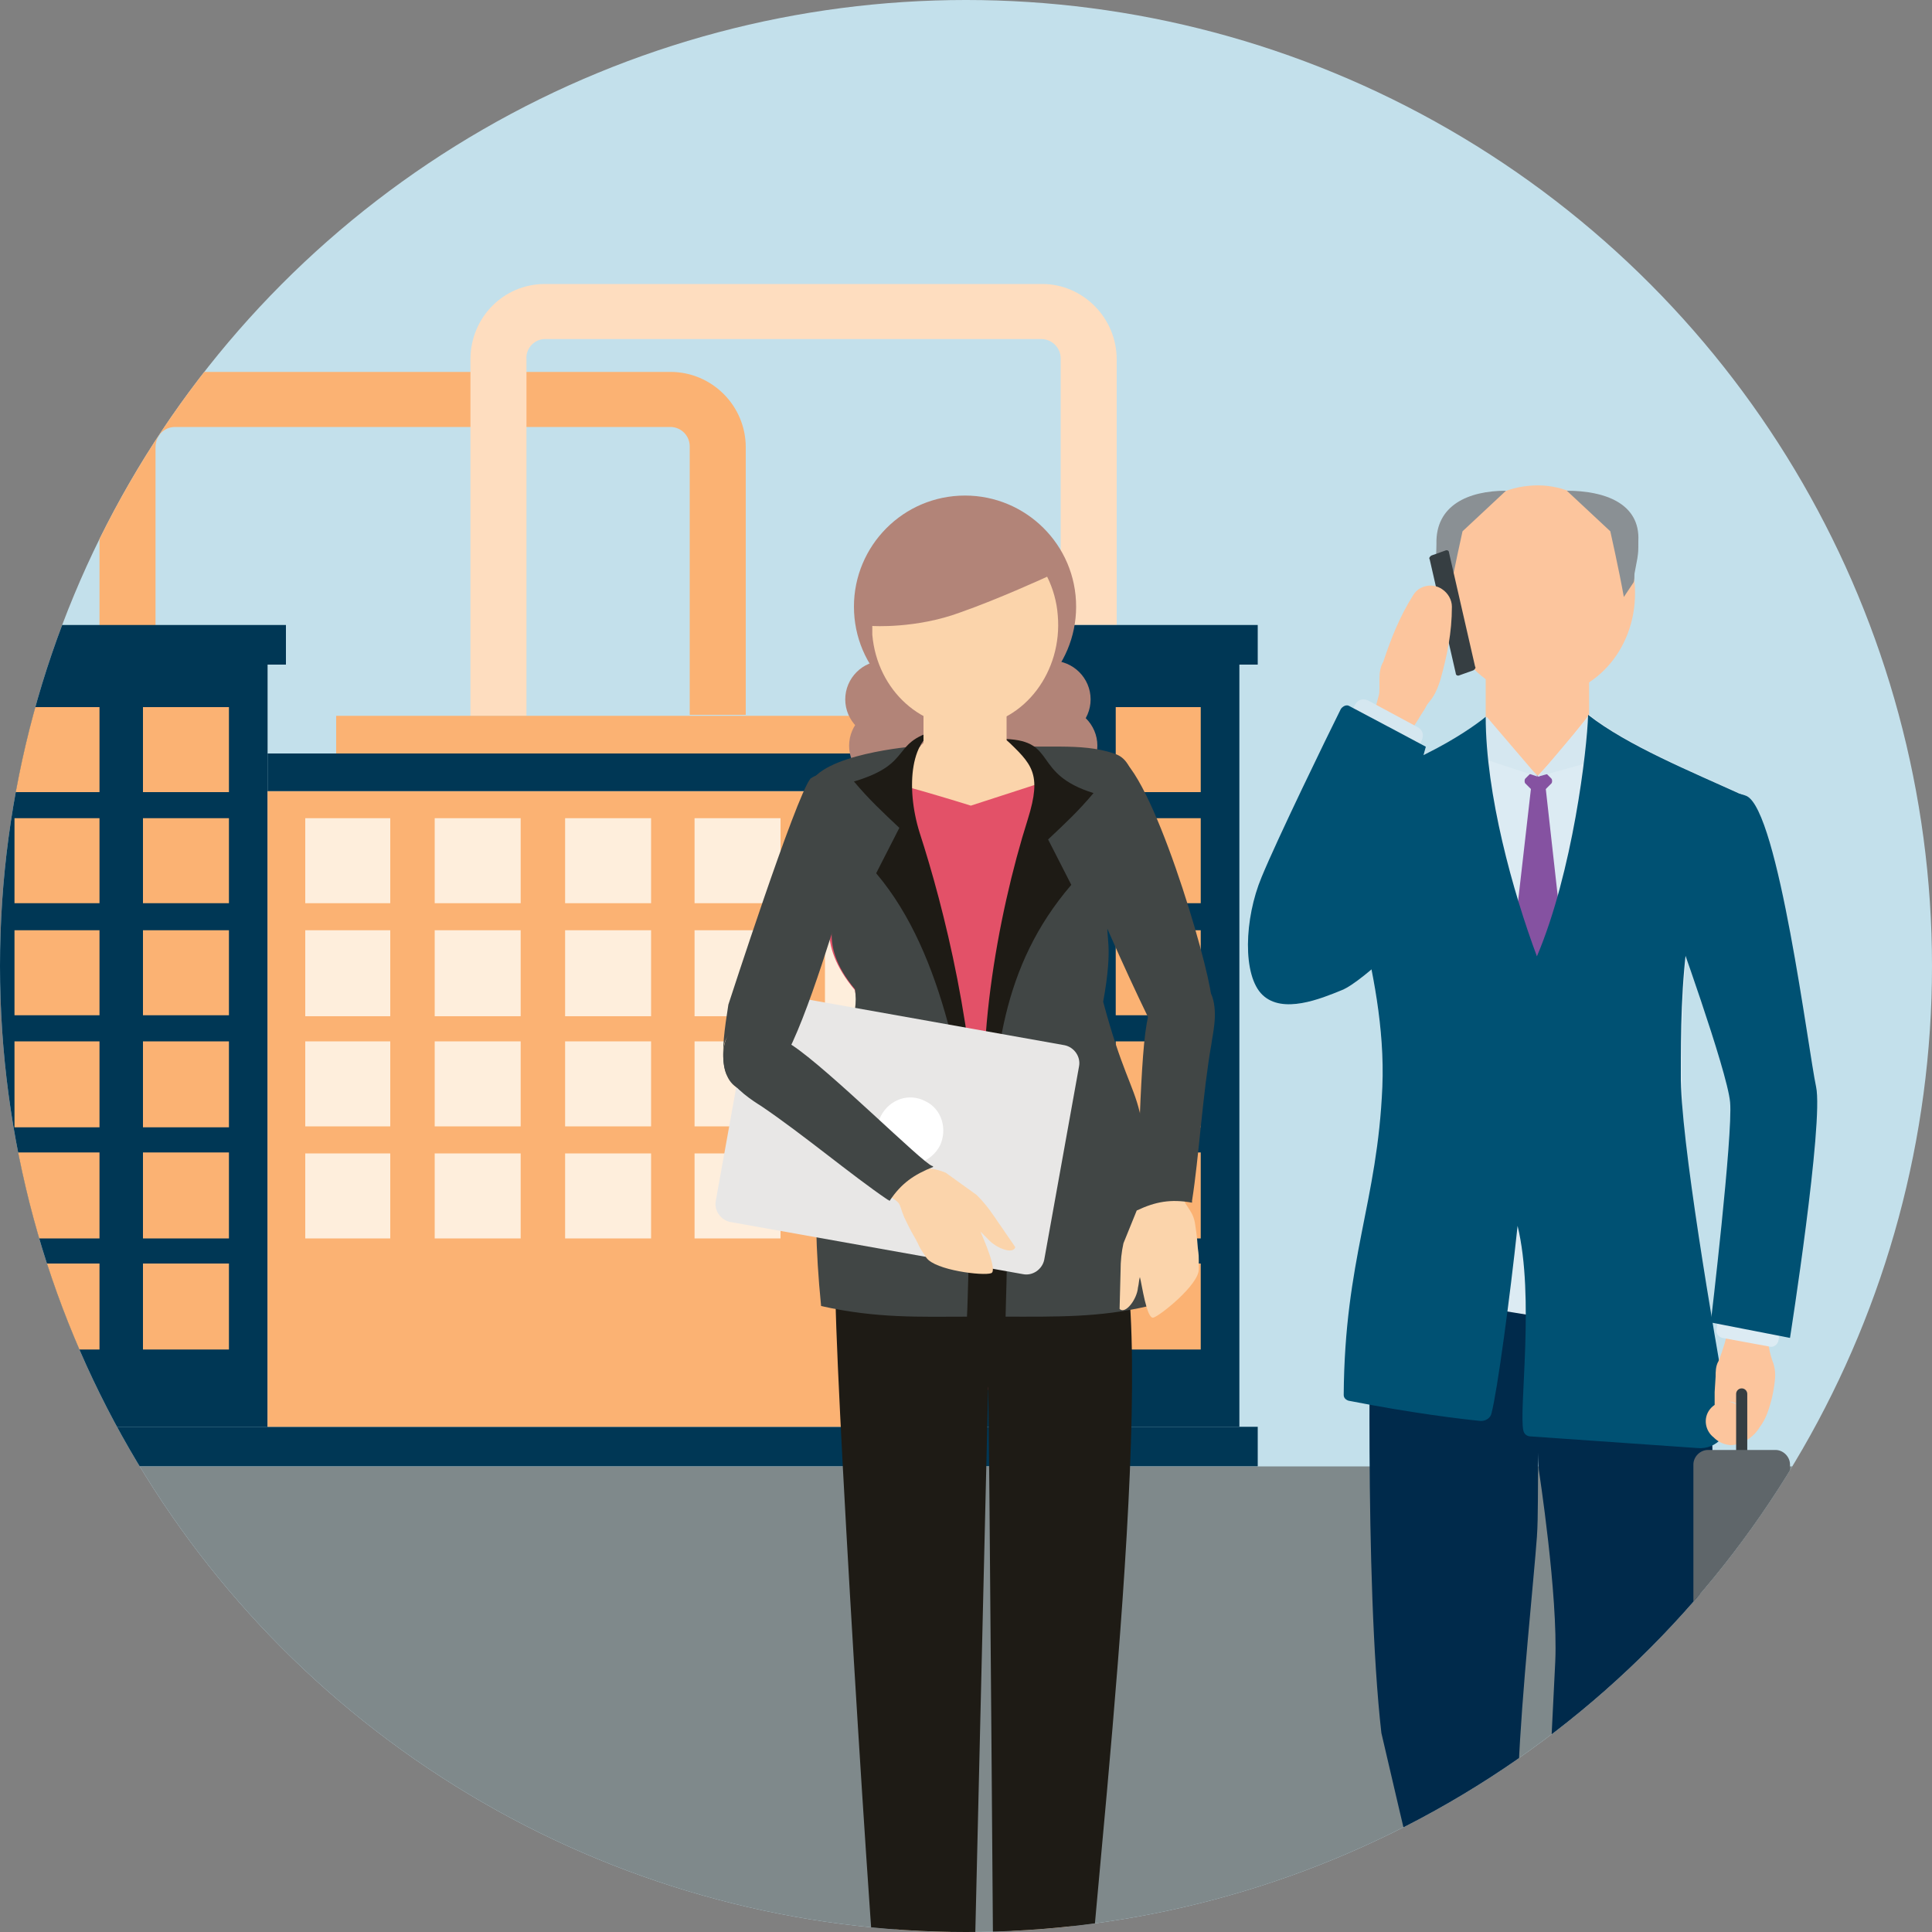
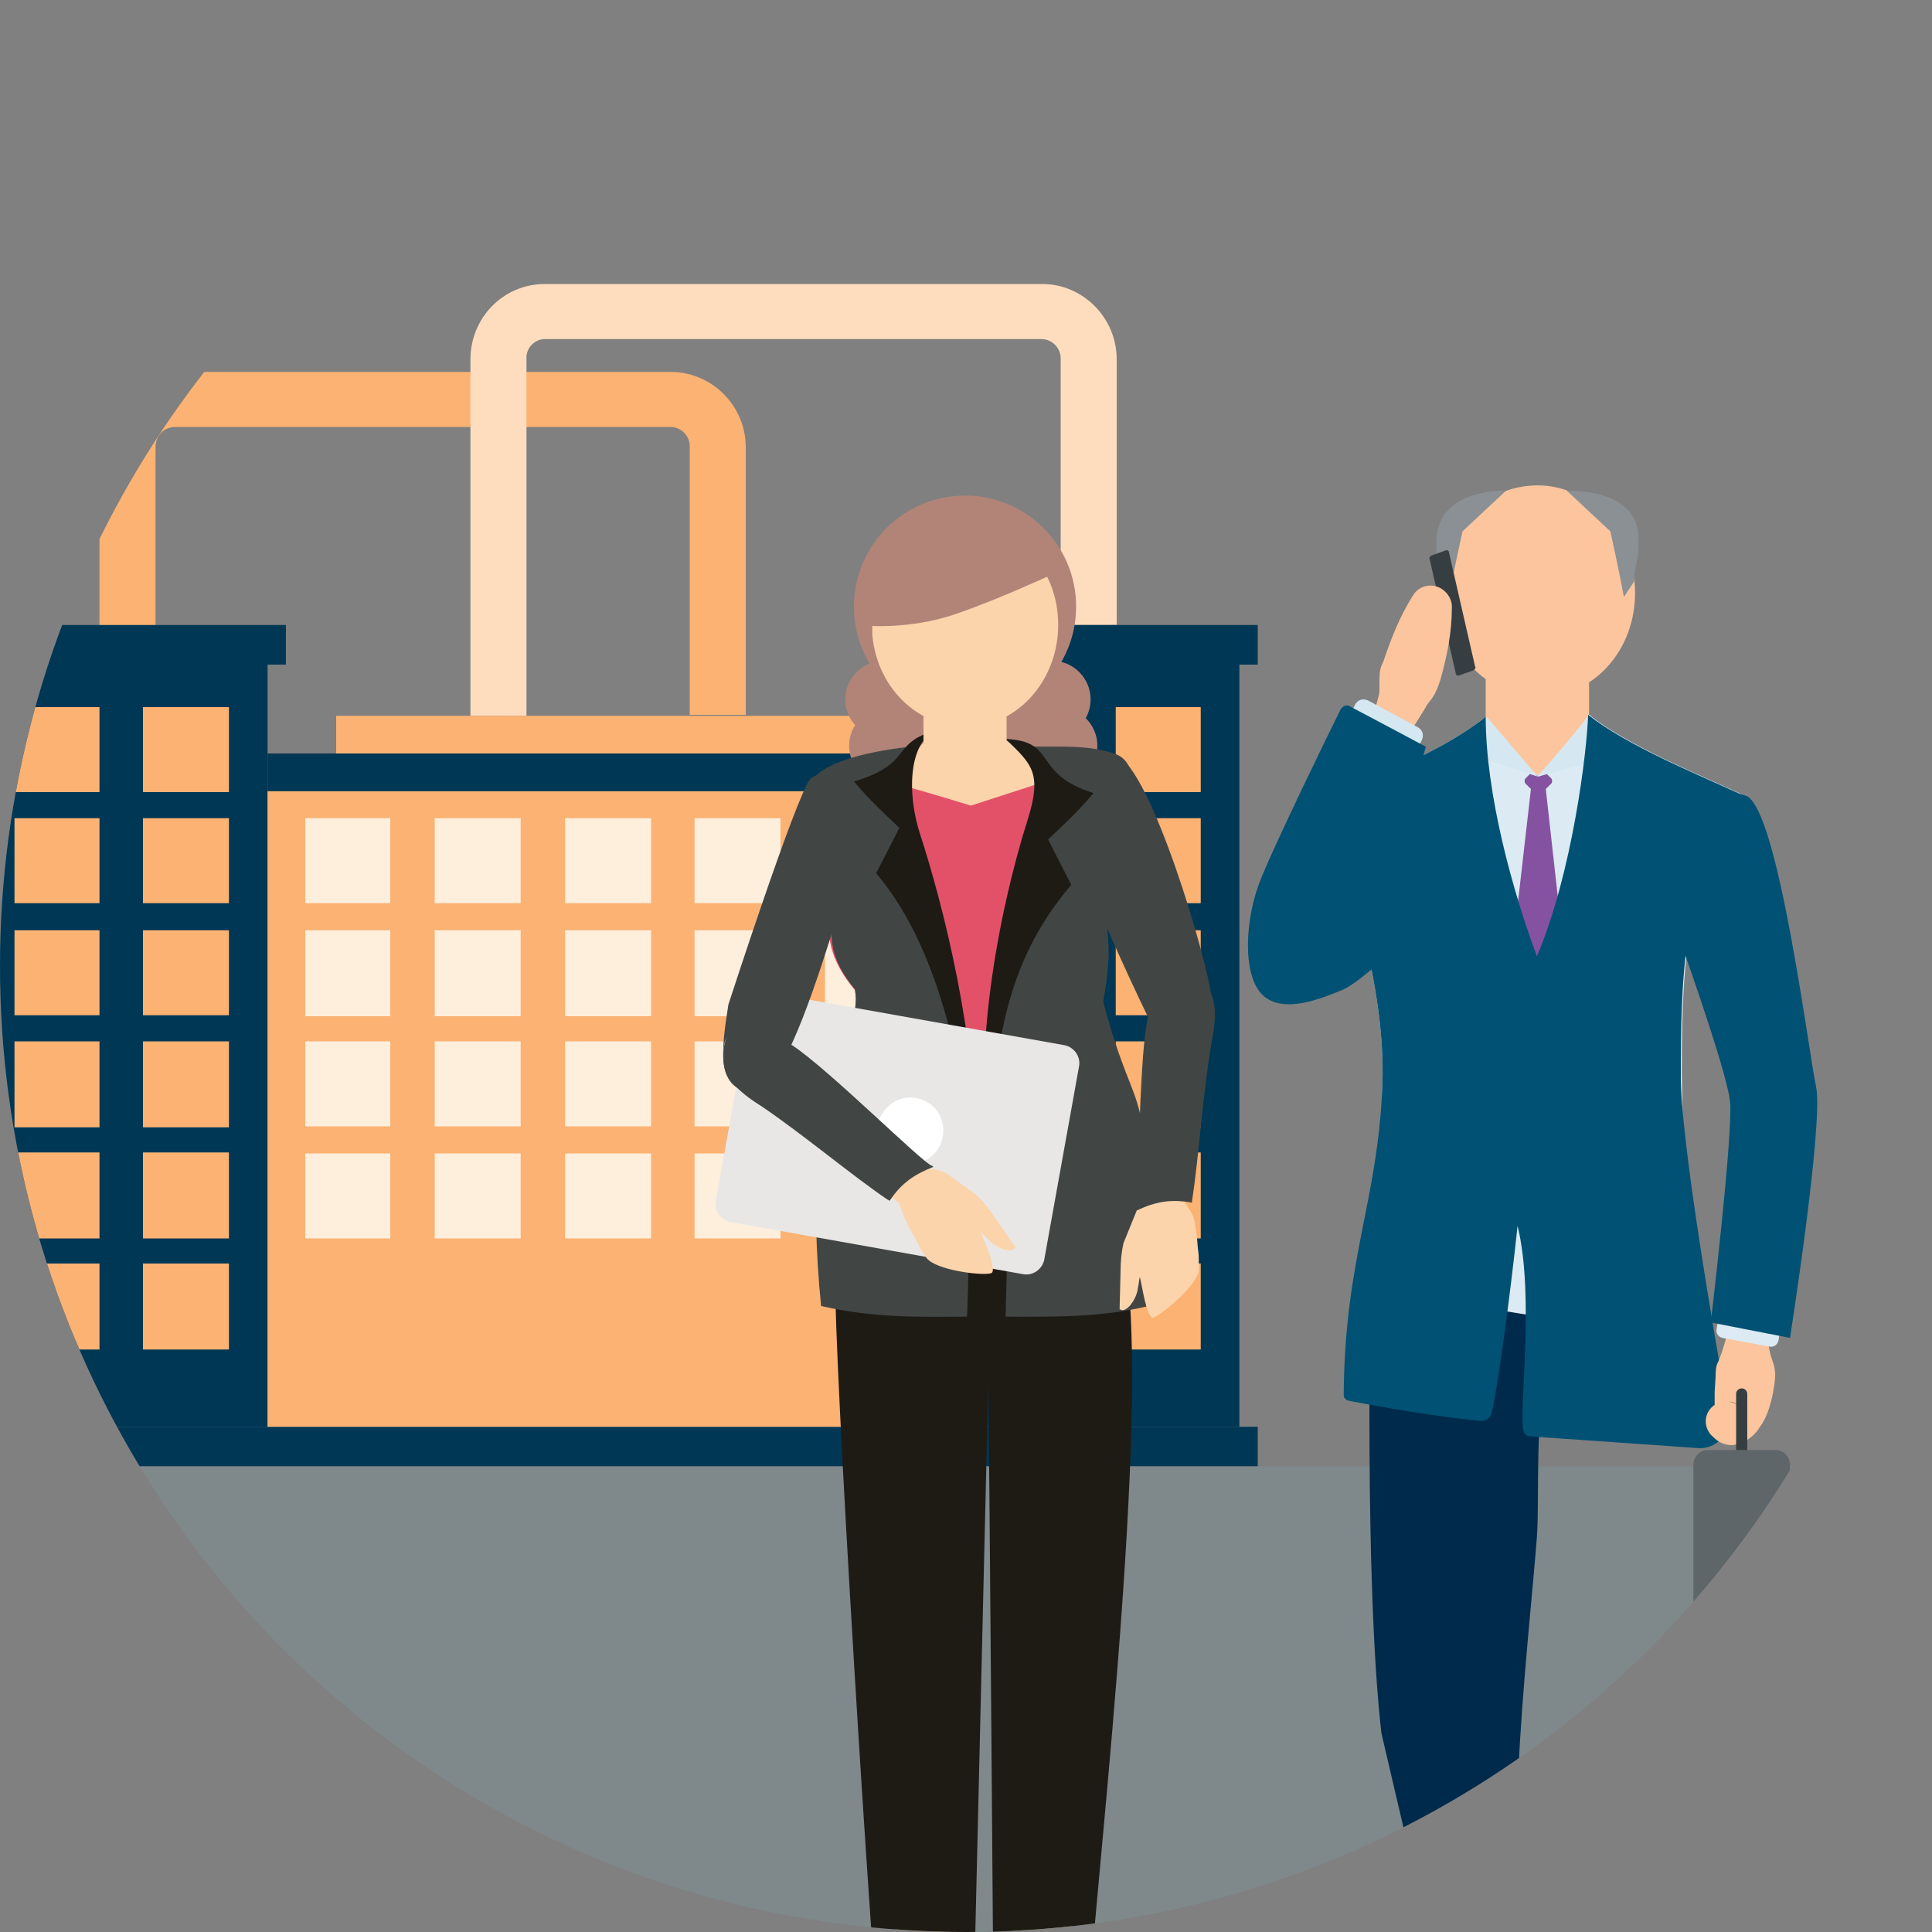
<svg xmlns="http://www.w3.org/2000/svg" xmlns:xlink="http://www.w3.org/1999/xlink" version="1.1" id="Electricity" x="0px" y="0px" viewBox="0 0 200 200" style="enable-background:new 0 0 200 200;" xml:space="preserve">
  <rect x="0" y="0" width="200" height="200" fill="#808080" stroke="none" />
  <style type="text/css">
	
		.st0{clip-path:url(#SVGID_00000064355960064142781040000014348160157189616798_);fill-rule:evenodd;clip-rule:evenodd;fill:#C3E0EB;}
	.st1{clip-path:url(#SVGID_00000181791816776173034510000017774089956363430288_);fill:none;}
	.st2{clip-path:url(#SVGID_00000161601462465405509820000013805637895313337008_);fill:none;}
	.st3{clip-path:url(#SVGID_00000008827261669937373790000002347075671713114004_);fill:none;}
	.st4{clip-path:url(#SVGID_00000102545451306031350830000016628371964006400138_);fill:none;}
	.st5{clip-path:url(#SVGID_00000157999986778870932480000008312969537840078755_);fill:none;}
	.st6{clip-path:url(#SVGID_00000144325199152631798220000006248373648023071924_);}
	.st7{fill-rule:evenodd;clip-rule:evenodd;fill:#FBB273;}
	.st8{fill-rule:evenodd;clip-rule:evenodd;fill:#FEDDBF;}
	.st9{fill-rule:evenodd;clip-rule:evenodd;fill:#003755;}
	.st10{fill-rule:evenodd;clip-rule:evenodd;fill:#FEEEDC;}
	
		.st11{clip-path:url(#SVGID_00000171714143071555502580000011630305412505786798_);fill-rule:evenodd;clip-rule:evenodd;fill:#7F898B;}
	.st12{clip-path:url(#SVGID_00000008869931076578855000000007114046422451525558_);}
	.st13{fill:#B28478;}
	.st14{fill:#FBD4AB;}
	.st15{fill-rule:evenodd;clip-rule:evenodd;fill:#FBD4AB;}
	.st16{fill-rule:evenodd;clip-rule:evenodd;fill:#414645;}
	.st17{fill-rule:evenodd;clip-rule:evenodd;fill:#E35168;}
	.st18{fill-rule:evenodd;clip-rule:evenodd;fill:#1E1B15;}
	.st19{fill:#414645;}
	.st20{fill:none;}
	.st21{fill:#E8E7E6;}
	.st22{fill:#FFFFFF;}
	.st23{fill:#FCC59D;}
	.st24{fill:#8A9094;}
	.st25{fill-rule:evenodd;clip-rule:evenodd;fill:#363E42;}
	.st26{fill:#5F666A;}
	.st27{fill:#002A4B;}
	.st28{fill:#DCEBF3;}
	.st29{fill:#8552A1;}
	.st30{fill:#D5E7F0;}
	.st31{fill-rule:evenodd;clip-rule:evenodd;fill:#D5E7F0;}
	.st32{fill:#005173;}
	.st33{fill-rule:evenodd;clip-rule:evenodd;fill:#DCEBF3;}
	.st34{fill:none;stroke:#363E42;stroke-width:1.153;stroke-linecap:round;stroke-linejoin:round;stroke-miterlimit:10;}
	.st35{fill-rule:evenodd;clip-rule:evenodd;fill:#5F666A;}
	.st36{fill-rule:evenodd;clip-rule:evenodd;fill:#D7E9F1;}
	.st37{clip-path:url(#SVGID_00000070100731653154592730000010384861415128275885_);}
	.st38{fill:#FCC18B;}
	.st39{fill:#E7E3DD;}
	.st40{fill:#003755;}
	.st41{opacity:0.4;fill:#003755;enable-background:new    ;}
	.st42{fill:#5EC3AE;}
	.st43{fill:#09B89D;}
	.st44{fill-rule:evenodd;clip-rule:evenodd;fill:#BFCDD4;}
	.st45{clip-path:url(#SVGID_00000158717140232169754650000004113907231949241756_);}
	.st46{clip-path:url(#SVGID_00000054260946026243364180000015724008616777461170_);}
	.st47{fill-rule:evenodd;clip-rule:evenodd;fill:#8865AC;}
	.st48{clip-path:url(#SVGID_00000083777285033758794210000006777430732045178280_);}
	.st49{fill:#74489D;}
	.st50{clip-path:url(#SVGID_00000101781884631024225460000016325422449220974241_);}
	.st51{fill:#8865AC;}
	.st52{clip-path:url(#SVGID_00000047037763564914662540000014431002849397960342_);}
	.st53{fill:#406980;}
	.st54{fill:#DBE0DE;}
	.st55{fill:#ABAFB2;}
	.st56{fill:#F7FAFC;}
	.st57{fill:#6DBACE;}
	.st58{fill:#FFE17F;}
	.st59{fill:none;stroke:#7F898B;stroke-width:2.863;stroke-linecap:round;stroke-miterlimit:10;}
	.st60{clip-path:url(#SVGID_00000009570917455208805870000000568777522406053509_);}
	.st61{clip-path:url(#SVGID_00000091730374324031049310000008103668260962880385_);fill:none;}
	.st62{clip-path:url(#SVGID_00000139995994759217306990000004066910754938799801_);}
	.st63{fill-rule:evenodd;clip-rule:evenodd;fill:#406980;}
	.st64{clip-path:url(#SVGID_00000056414922309081816480000018416965648981644214_);}
	.st65{fill:#BFCDD4;}
	.st66{fill:#7F9BAA;}
	
		.st67{clip-path:url(#SVGID_00000182492831236175997590000001665667501816761263_);fill-rule:evenodd;clip-rule:evenodd;fill:#C3E0EB;}
	
		.st68{clip-path:url(#SVGID_00000107561192827355134420000009006471867348386177_);fill-rule:evenodd;clip-rule:evenodd;fill:#9F84BD;}
	.st69{clip-path:url(#SVGID_00000163050748482517988710000001816026341378349745_);fill:none;}
	.st70{clip-path:url(#SVGID_00000178203934280858866540000007450727762957900195_);fill:none;}
	.st71{clip-path:url(#SVGID_00000131334813268041217270000001192368215242961581_);fill:none;}
	.st72{clip-path:url(#SVGID_00000155854962775959888720000005336913836940237235_);fill:none;}
	.st73{clip-path:url(#SVGID_00000145054246968566433090000006545576250167334333_);fill:none;}
	.st74{clip-path:url(#SVGID_00000038381810699842649400000003066604538136187031_);fill:none;}
	.st75{clip-path:url(#SVGID_00000036973870925686443210000014684134951789910685_);}
	.st76{fill:#FEDDBF;}
	.st77{fill:#CC1135;}
	.st78{fill:#204056;}
	.st79{fill:#133149;}
	.st80{fill:#0A2130;}
	.st81{fill:#3A4344;}
	.st82{fill:none;stroke:#3A4344;stroke-width:1.127;stroke-miterlimit:10;}
	.st83{fill:#D7E9F1;}
	.st84{fill-rule:evenodd;clip-rule:evenodd;fill:#E7F1F7;}
	.st85{fill:#FBB273;}
	.st86{clip-path:url(#SVGID_00000165227089428495909720000001206248184290812565_);}
	.st87{fill:#FDCFA5;}
	.st88{fill-rule:evenodd;clip-rule:evenodd;fill:#F3F5F4;}
	.st89{fill-rule:evenodd;clip-rule:evenodd;fill:#FFFFFF;}
	.st90{fill:#AA8076;}
	.st91{fill-rule:evenodd;clip-rule:evenodd;fill:#3A4344;}
	.st92{fill:#7F898B;}
	.st93{fill:#E65A6D;}
	.st94{clip-path:url(#SVGID_00000179609689952959254740000018387706746631733420_);}
	.st95{fill:#BB9991;}
	.st96{fill-rule:evenodd;clip-rule:evenodd;fill:#BB9991;}
	.st97{fill-rule:evenodd;clip-rule:evenodd;fill:#869FAE;}
	.st98{fill-rule:evenodd;clip-rule:evenodd;fill:#406880;}
	.st99{fill:#113553;}
	.st100{fill-rule:evenodd;clip-rule:evenodd;fill:#113553;}
</style>
  <g>
    <g>
      <defs>
        <circle id="SVGID_00000082342868888298503840000003281071970541144214_" cx="100" cy="100" r="100" />
      </defs>
      <clipPath id="SVGID_00000013891900824218937430000004833186779489162633_">
        <use xlink:href="#SVGID_00000082342868888298503840000003281071970541144214_" style="overflow:visible;" />
      </clipPath>
-       <circle style="clip-path:url(#SVGID_00000013891900824218937430000004833186779489162633_);fill-rule:evenodd;clip-rule:evenodd;fill:#C3E0EB;" cx="100" cy="100" r="100" />
    </g>
    <g>
      <defs>
        <circle id="SVGID_00000043433055133024043700000005497981446914954404_" cx="100" cy="100" r="100" />
      </defs>
      <clipPath id="SVGID_00000178197591261281815020000005086724504280810126_">
        <use xlink:href="#SVGID_00000043433055133024043700000005497981446914954404_" style="overflow:visible;" />
      </clipPath>
      <circle style="clip-path:url(#SVGID_00000178197591261281815020000005086724504280810126_);fill:none;" cx="100" cy="100" r="100" />
    </g>
    <g>
      <defs>
        <circle id="SVGID_00000109738233844697985730000017394773495369363100_" cx="100" cy="100" r="100" />
      </defs>
      <clipPath id="SVGID_00000100376972008736601790000004579121155531630238_">
        <use xlink:href="#SVGID_00000109738233844697985730000017394773495369363100_" style="overflow:visible;" />
      </clipPath>
      <circle style="clip-path:url(#SVGID_00000100376972008736601790000004579121155531630238_);fill:none;" cx="100" cy="100" r="100" />
    </g>
    <g>
      <defs>
        <circle id="SVGID_00000117654489405673040690000005554842994890555306_" cx="100" cy="100" r="100" />
      </defs>
      <clipPath id="SVGID_00000066482225280314402650000008207489781865395866_">
        <use xlink:href="#SVGID_00000117654489405673040690000005554842994890555306_" style="overflow:visible;" />
      </clipPath>
      <circle style="clip-path:url(#SVGID_00000066482225280314402650000008207489781865395866_);fill:none;" cx="100" cy="100" r="100" />
    </g>
    <g>
      <defs>
        <circle id="SVGID_00000005252765333523363090000011703274466985099164_" cx="100" cy="100" r="100" />
      </defs>
      <clipPath id="SVGID_00000121260756317303552850000000958763350822691497_">
        <use xlink:href="#SVGID_00000005252765333523363090000011703274466985099164_" style="overflow:visible;" />
      </clipPath>
      <circle style="clip-path:url(#SVGID_00000121260756317303552850000000958763350822691497_);fill:none;" cx="100" cy="100" r="100" />
    </g>
    <g>
      <defs>
        <circle id="SVGID_00000103951360644051161950000013602904717693997490_" cx="100" cy="100" r="100" />
      </defs>
      <clipPath id="SVGID_00000041285932853929060660000011601045098443431552_">
        <use xlink:href="#SVGID_00000103951360644051161950000013602904717693997490_" style="overflow:visible;" />
      </clipPath>
      <circle style="clip-path:url(#SVGID_00000041285932853929060660000011601045098443431552_);fill:none;" cx="100" cy="100" r="100" />
    </g>
    <g>
      <defs>
        <circle id="SVGID_00000134948608551722253700000000068196203273495699_" cx="100" cy="100" r="100" />
      </defs>
      <clipPath id="SVGID_00000006668053414208355280000000360730471372624821_">
        <use xlink:href="#SVGID_00000134948608551722253700000000068196203273495699_" style="overflow:visible;" />
      </clipPath>
      <g style="clip-path:url(#SVGID_00000006668053414208355280000000360730471372624821_);">
        <path class="st7" d="M18.1,44.2h51.3c1.1,0,2,0.9,2,2V74h5.8V46.3c0-4.3-3.5-7.8-7.8-7.8H18.1c-4.3,0-7.8,3.5-7.8,7.8v18.5h5.8     V46.3C16.1,45.1,17,44.2,18.1,44.2L18.1,44.2z" />
        <path class="st8" d="M56.4,35.1h51.4c1.1,0,2,0.9,2,2v27.6h5.8V37.2c0-4.3-3.5-7.8-7.7-7.8H56.4c-4.3,0-7.7,3.5-7.7,7.8v36.9h5.8     V37.2C54.4,36.1,55.3,35.1,56.4,35.1L56.4,35.1z" />
        <rect x="-2.6" y="68.8" class="st9" width="30.3" height="78.9" />
        <path class="st7" d="M1.5,84.7c3,0,5.9,0,8.8,0c0,3,0,5.9,0,8.8c-3,0-5.9,0-8.8,0C1.5,90.6,1.5,87.7,1.5,84.7L1.5,84.7z      M14.8,84.7c3,0,5.9,0,8.9,0c0,3,0,5.9,0,8.8c-3,0-5.9,0-8.9,0C14.8,90.6,14.8,87.7,14.8,84.7L14.8,84.7z M1.5,96.3     c3,0,5.9,0,8.8,0c0,3,0,5.9,0,8.8c-3,0-5.9,0-8.8,0C1.5,102.2,1.5,99.2,1.5,96.3L1.5,96.3z M14.8,96.3c3,0,5.9,0,8.9,0     c0,3,0,5.9,0,8.8c-3,0-5.9,0-8.9,0C14.8,102.2,14.8,99.2,14.8,96.3L14.8,96.3z M1.5,107.8c3,0,5.9,0,8.8,0c0,3,0,5.9,0,8.9     c-3,0-5.9,0-8.8,0C1.5,113.7,1.5,110.7,1.5,107.8L1.5,107.8z M14.8,107.8c3,0,5.9,0,8.9,0c0,3,0,5.9,0,8.9c-3,0-5.9,0-8.9,0     C14.8,113.7,14.8,110.7,14.8,107.8L14.8,107.8z M1.5,119.3c3,0,5.9,0,8.8,0c0,3,0,5.9,0,8.9c-3,0-5.9,0-8.8,0     C1.5,125.2,1.5,122.3,1.5,119.3L1.5,119.3z M14.8,119.3c3,0,5.9,0,8.9,0c0,3,0,5.9,0,8.9c-3,0-5.9,0-8.9,0     C14.8,125.2,14.8,122.3,14.8,119.3L14.8,119.3z M1.5,130.8h8.8v8.9H1.5V130.8z M14.8,130.8h8.9v8.9h-8.9     C14.8,139.7,14.8,130.8,14.8,130.8z M1.5,73.2h8.8V82H1.5V73.2z M14.8,73.2h8.9V82h-8.9C14.8,82,14.8,73.2,14.8,73.2z" />
        <rect x="-4.4" y="64.7" class="st9" width="34" height="4.1" />
        <rect x="98" y="68.8" class="st9" width="30.3" height="78.9" />
        <path class="st7" d="M102.1,84.7c3,0,5.9,0,8.8,0c0,3,0,5.9,0,8.8c-2.9,0-5.9,0-8.8,0C102.1,90.6,102.1,87.7,102.1,84.7     L102.1,84.7z M115.5,84.7c3,0,5.9,0,8.8,0c0,3,0,5.9,0,8.8c-3,0-5.9,0-8.8,0C115.5,90.6,115.5,87.7,115.5,84.7L115.5,84.7z      M102.1,96.3c3,0,5.9,0,8.8,0c0,3,0,5.9,0,8.8c-2.9,0-5.9,0-8.8,0C102.1,102.2,102.1,99.2,102.1,96.3L102.1,96.3z M115.5,96.3     c3,0,5.9,0,8.8,0c0,3,0,5.9,0,8.8c-3,0-5.9,0-8.8,0C115.5,102.2,115.5,99.2,115.5,96.3L115.5,96.3z M102.1,107.8c3,0,5.9,0,8.8,0     c0,3,0,5.9,0,8.9c-2.9,0-5.9,0-8.8,0C102.1,113.7,102.1,110.7,102.1,107.8L102.1,107.8z M115.5,107.8c3,0,5.9,0,8.8,0     c0,3,0,5.9,0,8.9c-3,0-5.9,0-8.8,0C115.5,113.7,115.5,110.7,115.5,107.8L115.5,107.8z M102.1,119.3c3,0,5.9,0,8.8,0     c0,3,0,5.9,0,8.9c-2.9,0-5.9,0-8.8,0C102.1,125.2,102.1,122.3,102.1,119.3L102.1,119.3z M115.5,119.3c3,0,5.9,0,8.8,0     c0,3,0,5.9,0,8.9c-3,0-5.9,0-8.8,0C115.5,125.2,115.5,122.3,115.5,119.3L115.5,119.3z M102.1,130.8h8.8v8.9h-8.8V130.8z      M115.5,130.8h8.8v8.9h-8.8V130.8z M102.1,73.2h8.8V82h-8.8V73.2z M115.5,73.2h8.8V82h-8.8V73.2z" />
        <polygon class="st9" points="96.2,151.8 100.4,151.8 130.2,151.8 130.2,147.7 100.4,147.7 96.2,147.7 -4.4,147.7 -4.4,151.8         " />
        <rect x="96.2" y="64.7" class="st9" width="34" height="4.1" />
        <rect x="27.7" y="81.9" class="st7" width="70.3" height="65.8" />
        <rect x="27.7" y="78" class="st9" width="70.3" height="3.9" />
        <rect x="34.8" y="74.1" class="st7" width="56.1" height="3.9" />
        <path class="st10" d="M45,96.3c3,0,5.9,0,8.9,0c0,3,0,5.9,0,8.9c-3,0-5.9,0-8.9,0C45,102.2,45,99.2,45,96.3L45,96.3z M58.5,96.3     c3,0,5.9,0,8.9,0c0,3,0,5.9,0,8.9c-3,0-5.9,0-8.9,0C58.5,102.2,58.5,99.2,58.5,96.3L58.5,96.3z M71.9,96.3c3,0,5.9,0,8.9,0     c0,3,0,5.9,0,8.9c-3,0-5.9,0-8.9,0C71.9,102.2,71.9,99.2,71.9,96.3L71.9,96.3z M85.4,96.3c2.9,0,5.9,0,8.8,0c0,3,0,5.9,0,8.9     c-3,0-5.9,0-8.8,0C85.4,102.2,85.4,99.2,85.4,96.3L85.4,96.3z M31.6,96.3c3,0,5.9,0,8.8,0c0,3,0,5.9,0,8.9c-2.9,0-5.9,0-8.8,0     C31.6,102.2,31.6,99.2,31.6,96.3L31.6,96.3z M45,107.8c3,0,5.9,0,8.9,0c0,2.9,0,5.9,0,8.8c-3,0-5.9,0-8.9,0     C45,113.7,45,110.7,45,107.8L45,107.8z M58.5,107.8c3,0,5.9,0,8.9,0c0,2.9,0,5.9,0,8.8c-3,0-5.9,0-8.9,0     C58.5,113.7,58.5,110.7,58.5,107.8L58.5,107.8z M71.9,107.8c3,0,5.9,0,8.9,0c0,2.9,0,5.9,0,8.8c-3,0-5.9,0-8.9,0     C71.9,113.7,71.9,110.7,71.9,107.8L71.9,107.8z M85.4,107.8c2.9,0,5.9,0,8.8,0c0,2.9,0,5.9,0,8.8c-3,0-5.9,0-8.8,0     C85.4,113.7,85.4,110.7,85.4,107.8L85.4,107.8z M31.6,107.8c3,0,5.9,0,8.8,0c0,2.9,0,5.9,0,8.8c-2.9,0-5.9,0-8.8,0     C31.6,113.7,31.6,110.7,31.6,107.8L31.6,107.8z M45,119.4c3,0,5.9,0,8.9,0c0,3,0,5.9,0,8.8c-3,0-5.9,0-8.9,0     C45,125.3,45,122.3,45,119.4L45,119.4z M58.5,119.4c3,0,5.9,0,8.9,0c0,3,0,5.9,0,8.8c-3,0-5.9,0-8.9,0     C58.5,125.3,58.5,122.3,58.5,119.4L58.5,119.4z M71.9,119.4c3,0,5.9,0,8.9,0c0,3,0,5.9,0,8.8c-3,0-5.9,0-8.9,0     C71.9,125.3,71.9,122.3,71.9,119.4L71.9,119.4z M85.4,119.4h8.8v8.8h-8.8V119.4z M31.6,119.4h8.8v8.8h-8.8     C31.6,128.2,31.6,119.4,31.6,119.4z M45,84.7c3,0,5.9,0,8.9,0c0,3,0,5.9,0,8.8c-3,0-5.9,0-8.9,0C45,90.6,45,87.7,45,84.7L45,84.7     z M58.5,84.7c3,0,5.9,0,8.9,0c0,3,0,5.9,0,8.8c-3,0-5.9,0-8.9,0C58.5,90.6,58.5,87.7,58.5,84.7L58.5,84.7z M71.9,84.7     c3,0,5.9,0,8.9,0c0,3,0,5.9,0,8.8c-3,0-5.9,0-8.9,0C71.9,90.6,71.9,87.7,71.9,84.7L71.9,84.7z M85.4,84.7h8.8v8.8h-8.8V84.7z      M31.6,84.7h8.8v8.8h-8.8C31.6,93.5,31.6,84.7,31.6,84.7z" />
      </g>
    </g>
    <g>
      <defs>
        <circle id="SVGID_00000140727712912690227230000011561390609085827729_" cx="100" cy="100" r="100" />
      </defs>
      <clipPath id="SVGID_00000000225044995313663320000015726834129226251394_">
        <use xlink:href="#SVGID_00000140727712912690227230000011561390609085827729_" style="overflow:visible;" />
      </clipPath>
      <rect x="-5.5" y="151.8" style="clip-path:url(#SVGID_00000000225044995313663320000015726834129226251394_);fill-rule:evenodd;clip-rule:evenodd;fill:#7F898B;" width="238.2" height="96.2" />
    </g>
    <g>
      <defs>
        <circle id="SVGID_00000162333614604308403030000010736387427694938755_" cx="100" cy="100" r="100" />
      </defs>
      <clipPath id="SVGID_00000164472810898787060950000003076669510170874797_">
        <use xlink:href="#SVGID_00000162333614604308403030000010736387427694938755_" style="overflow:visible;" />
      </clipPath>
      <g style="clip-path:url(#SVGID_00000164472810898787060950000003076669510170874797_);">
        <g>
          <path class="st13" d="M95.5,72.4c0,2.2-1.8,4-4,4s-4-1.8-4-4s1.8-4,4-4S95.5,70.2,95.5,72.4" />
          <path class="st13" d="M95.9,77.2c0,2.2-1.8,4-4,4s-4-1.8-4-4s1.8-4,4-4S95.9,75,95.9,77.2" />
          <path class="st13" d="M112.9,72.4c0,2.2-1.8,4-4,4s-4-1.8-4-4s1.8-4,4-4S112.9,70.2,112.9,72.4" />
          <path class="st13" d="M110.2,75.3c0,2.2-1.8,4-4,4s-4-1.8-4-4s1.8-4,4-4C108.4,71.2,110.2,73,110.2,75.3" />
          <path class="st13" d="M113.6,77.2c0,2.2-1.8,4-4,4s-4-1.8-4-4s1.8-4,4-4C111.8,73.2,113.6,75,113.6,77.2" />
          <path class="st13" d="M100,75.5c0,2.2-1.8,4-4,4s-4-1.8-4-4s1.8-4,4-4S100,73.3,100,75.5" />
          <path class="st14" d="M102.3,97.3L97.5,97c0,0-2.3-6.3-2.3-6.5c0-0.3-2.4-8.3-2.4-8.3l0.5-1.6c0,0,0.6-0.8,0.6-0.9l0.8-1.9      l0.5-0.5l0.6-0.6l8.3-0.1l0.6,0.4l0.6,0.4l0.6,0.6l0.5,0.5l1.3,2.2l0.9,2.1L104,96.1l-0.5,1.1L102.3,97.3z" />
          <path class="st15" d="M103.1,138.6c1.3,13.7,2.3,16.9,1.7,29.1c-0.1,1.5-0.3,3.4-0.3,4.7c0.1,3.1-0.4,11.3-0.4,15.1      c-0.1,6.6,1.2,14.1,0.9,21.8c-0.1,2.8-0.7,4.5-0.4,7.5c0.6,5.7,0.6,5.7,0.3,11.8c-0.1,1.3,5.6,2.4,5.9,2.1      c1.6-1.6,1.7-1.8,1.4-4.2c-1.1-2.7-1.6-9.1-1.8-11.4c-0.5-8.6,2.5-37.1,3.1-43.2c2.4-14.2,2.7-19.4,2.3-34.4      C115.8,137.6,103.2,138.6,103.1,138.6" />
          <path class="st15" d="M93.2,216.2c-0.1,0.9-0.2,4.1-0.7,7.3c-0.5,3.4-0.7,4.4-0.8,5.9c-0.1,1.5,1.4,2.6,3.3,2.8      c1.6,0.2,3.6,0,4.3-1.3c0.9-2.1-1-6.6-1.1-10.6c-0.1-3.1,0.6-4.6,0.3-6.2c-0.2-1.2-0.7-1.3-0.7-4c0.3-8.4,3-42.7,3-42.9      c0.7-10,1.7-20,1.4-29.9l-12.8-0.9c0.4,10.6,0.2,13.4,1.3,25.6C91.6,171.2,93.3,213,93.2,216.2" />
          <path class="st17" d="M111.6,79.8c-0.3,1.6-0.5,5.9,0.9,9.9c0.5,1.4,2.4,3.3,1.6,7.9c-0.2,1.4-0.8,3.4-2.8,5.2      c-0.4,5.1-1.6,3.7-0.5,10.2c1.5,9.1,2.8,3.7,5.1,15.4c3.8,15.5-13.6,18.6-13.7,15.1c0-0.2-16.1-5.2-15.8-10.7      c0.5-10.6,4-10,3.8-15.9c0.2-4.9-0.7-8.6-1.7-14.4c-4.1-4.9-2.5-8.2-1.6-10.9c1.8-5.2,1.3-8.6,1.2-11.5      c3.2,0.4,12.4,3.3,12.4,3.3L111.6,79.8z" />
          <path class="st18" d="M116.1,128.4c3.8,15.5-3.5,72.4-4,86.8c-5.1,0.5-9.2-0.1-9.2-0.1s-0.5-68.1-0.6-71.6c0-0.2-1.7,72-1.7,72      c-4.8,0.7-9.2-0.8-9.2-0.8c-1.2-10.6-5.2-76.4-4.9-81.9v-3.6L116.1,128.4z" />
          <path class="st19" d="M114.2,103.7c1.1-6,0.2-6.7,0.5-8.2c0.3-1.7,0-0.9-0.2-2c-0.1-0.9-0.1-1.8,0.1-2.4      c0.6-2.2,2.9-2.3,3.8-3.7c1.5-2.2-0.5-5.2-0.8-6.1c-0.6-2.3-1.3-3-2.3-3.3c-3.4-1.2-7.9-0.4-9.9-0.9c0.8,2.1,2.5,1.3,1.7,7.3      c-0.5,3.6-1,6.6-1.5,9.1c-0.2,0.1-0.4,0.3-0.6,0.4c-2.2,6.3-3.1,12.1-3.1,20.7h-0.4c-0.5-5.4-2.3-10.2-4-14.7      c-0.9-5.2-2.2-10.3-3.8-15.5c-0.9-2.8,0.5-4.7,1.1-6.7l0.5-0.5c0,0-9,0.6-11.2,3.5c-0.4,0.5,4.3-0.4,2,2.1      c-0.9,2.8-4.5,4.1-2.9,5.5c1.2,1.1,3.1,1.4,4.4,2.6c-0.1,0.2-0.1,0.5-0.2,0.7c-0.8,2.7-3,5.9,1.1,10.8c0.9,5.7-5.9,8.8-3.5,32.8      c5.8,1.3,10.3,1.1,15.1,1.1c0.2-3.3,0.1-17.4,2.5-16.4c2.3,0.2,1.5,14.3,1.5,16.4c5.3,0,9.7,0.1,14.8-1.1      C118.9,109.4,118,117.9,114.2,103.7" />
          <path class="st16" d="M115.6,78.2c3.6,1.5,9.4,21.2,9.8,25c0.2,2.3-0.3,4.3-3.8,5.3c-0.7,0.2-1.5-0.7-2-1.7      c-1.9-3.7-5.7-12.1-7.3-16.2c-1.1-2.9-1.8-5.5-2.5-8.1C108.9,79,112.1,76.7,115.6,78.2" />
          <path class="st18" d="M97.4,75.5c-3.1,0.6-3.7,5.9-2.2,10.7c2.5,7.7,5.9,21.1,6,34.7C99.6,112.6,98,99,90.7,90.4l2.4-4.7      c-1.8-1.7-3.1-2.9-4.7-4.8C94.8,79,92,76.7,97.4,75.5" />
          <path class="st18" d="M104.1,76.5c2.7,2.6,3.8,3.5,2.3,8.3c-3.2,10.1-5.8,24.9-3.9,35.1c0.4-10.3,1.1-19.8,8.4-28.3l-2.4-4.7      c1.8-1.7,3.1-2.9,4.7-4.8C106.8,80.1,109.5,76.7,104.1,76.5" />
          <path class="st14" d="M122.7,122.7c-0.8,1.9,0.7,2.1,1,3.9c0.1,0.7,0.2,1.2,0.3,2.6c0.1,0.8,0.1,0.6,0.1,2.2c0,1.6-4,4.8-4.7,5      s-1.2-3.5-1.4-4.2c-0.1,0.3-0.1,0.7-0.2,1.1c-0.1,1.2-1.3,2.8-1.9,2.2l0.1-3.9c0-1.1,0.1-2,0.3-2.9l1.5-3.7      c0.7-1.1,1.3-1.3,1.6-1.7" />
          <path class="st21" d="M105.9,131.9l-30.3-5.4c-1-0.2-1.7-1.2-1.5-2.2l3.6-20c0.2-1,1.2-1.7,2.2-1.5l30.3,5.4      c1,0.2,1.7,1.2,1.5,2.2l-3.6,20C107.9,131.4,106.9,132.1,105.9,131.9" />
          <path class="st22" d="M97.3,118.6c-0.9,1.7-2.9,2.4-4.6,1.5s-2.4-2.9-1.5-4.6s2.9-2.4,4.6-1.5C97.5,114.8,98.1,116.9,97.3,118.6      " />
          <path class="st16" d="M117.4,125.1l0.3,0.2c1.9-0.9,3.5-1.2,5.7-0.8c0-0.1,0-0.1,0-0.2c0.7-4.4,1.1-11.1,2-16.2      c0.1-0.9,0.7-3.1,0.1-4.9c-0.4-1.2-1.9-2.5-2.9-2.7c-1.7-0.3-3.3,2-3.9,5.5C117.9,110.5,117.9,124.1,117.4,125.1" />
          <path class="st16" d="M83.9,80.6c-1.5,1.8-8.5,23.4-8.5,23.4c-0.8,5.1-1.2,8.7,2.5,9.1c0.7,0.1,1.4-1.5,2.3-2.2      C82.4,109,86,97,87.3,92.8c0.9-3,1.4-5.6,1.9-8.2C90,80.9,86,79.1,83.9,80.6" />
          <path class="st14" d="M75.2,107.5c-0.5,0.8-0.3,2.5,0.3,3.6c0.8,1.6,2.8,2.8,3.6,3.3c4.3,2.9,9.1,6.6,12.7,9.2      c1.7,1.2,1.1,0.7,1.8,2.4c0.3,0.6,0.5,1.1,1.2,2.3c0.4,0.7,0.2,0.6,1.1,1.9c0.9,1.3,5.9,1.9,6.7,1.6c0.7-0.2-0.8-3.6-1.1-4.3      c0.2,0.2,0.5,0.5,0.8,0.8c0.8,0.9,2.6,1.6,2.8,0.8l-2.2-3.2c-0.6-0.9-1.2-1.6-1.8-2.2l-3.2-2.3c-1.2-0.5-1.8-0.4-2.3-0.5      c-1-0.3-9.8-10-13.6-12.5C79,106.5,76.2,106,75.2,107.5" />
          <path class="st16" d="M75.3,107.3c1-1.4,3.8-1,6.7,0.9c3.8,2.5,13.5,12.2,14.5,12.5c0,0,0.1,0,0.1,0.1c-2,0.8-3.3,1.7-4.5,3.5      c-0.1,0-0.1-0.1-0.2-0.1c-3.7-2.5-8.8-6.8-13.1-9.7c-0.8-0.5-2.7-1.7-3.6-3.3C74.7,110.1,74.8,108.1,75.3,107.3" />
          <rect x="95.6" y="70.7" class="st14" width="8.6" height="9.1" />
          <path class="st13" d="M111.4,62.8c0,6.3-5.1,11.5-11.5,11.5c-6.3,0-11.5-5.1-11.5-11.5c0-6.3,5.1-11.5,11.5-11.5      C106.2,51.3,111.4,56.4,111.4,62.8" />
          <path class="st14" d="M108.4,59.7c0,0-5,2.3-9,3.7c-4.6,1.7-9.1,1.4-9.1,1.4c0,0.3,0,0.6,0,0.9c0.5,5.8,5.2,10,10.5,9.5      s9.2-5.7,8.7-11.5C109.4,62.3,109,60.9,108.4,59.7" />
        </g>
        <g>
          <path class="st23" d="M169.2,60.2c-0.6-6-5.5-10.5-11-9.9c-5.5,0.5-9.5,5.9-8.9,11.9s5.5,10.5,11,9.9      C165.8,71.6,169.8,66.3,169.2,60.2" />
          <path class="st24" d="M155.9,50.8c-3.9,0-7.3,1.5-7.2,5.5c0,1.1-0.1,0.7,0.1,1.8c0.1,0.6,0.2,1.1,0.3,1.7c0,0.2,0,0.5,0.1,0.7      l0.8,1.3c0.5-2.8,1.4-6.8,1.4-6.8L155.9,50.8z" />
          <path class="st24" d="M162.2,50.8c3.9,0,7.6,1.3,7.4,5.2c0,1.1,0,1.1-0.1,1.8c-0.1,0.6-0.2,1-0.3,1.6c0,0.2,0,0.7-0.1,0.9      l-1,1.5c-0.5-2.8-1.4-6.8-1.4-6.8L162.2,50.8z" />
          <path class="st25" d="M149.6,57l-1.4,0.5c-0.2,0.1-0.3,0.3-0.2,0.4l2.7,11.8c0,0.2,0.2,0.3,0.4,0.2l1.4-0.5      c0.2-0.1,0.3-0.3,0.2-0.4L150,57.2C150,57,149.8,56.9,149.6,57" />
          <path class="st23" d="M152.5,83.5c0,0.3,0,0.4,0,0.6s0,0.3,0,0.4c0,0.2-0.1,0.5-0.1,0.7c-0.1,0.5-0.2,0.9-0.3,1.3      c-0.2,0.8-0.5,1.6-0.9,2.3c-0.8,1.4-1.6,2.7-2.7,3.8c-1,1.1-2.1,2.1-3.3,2.9c-0.6,0.4-1.1,0.9-1.8,1.1s-1.4,0.4-1.9,0.9      c-1.1,0.8-1.9,2.1-3.2,2.6c-0.6,0.3-1.2,0.5-1.9,0.8l-0.5,0.2c-0.1,0-0.3,0.1-0.5,0.1s-0.3,0.1-0.7,0.1c-0.3,0-0.5,0-1-0.1      c-0.4-0.1-0.8-0.3-1.1-0.5c-0.3-0.3-0.6-0.6-0.8-0.9s-0.3-0.6-0.4-0.8c-0.3-0.9-0.2-1.2-0.2-1.6c0-0.3,0.1-0.6,0.1-0.8      c0.4-1.7,1-2.8,1.5-4.1c0.5-1.2,1.1-2.4,1.7-3.5l7.1-13.4c0.5-1.1,0.8-2.4,1.1-3.5c0.1-0.3,0.1-0.6,0.1-0.8c0-0.3,0-0.7,0-1      c0-0.7,0.1-1.3,0.4-1.8c0.8-2.4,1.7-4.7,3.1-6.9l0,0c0.6-1,2-1.3,3-0.6c0.6,0.4,1,1.1,1,1.8c0,2.7-0.5,5.1-1.2,7.6      c-0.2,0.6-0.4,1.2-0.8,1.8c-0.2,0.3-0.4,0.5-0.6,0.8c-0.2,0.4-0.4,0.7-0.6,1c-0.7,1.2-1.5,2.2-2,3.4c-2,4.7-4.1,9.3-5.9,13.9      c-0.4,1.2-0.9,2.3-1.3,3.4c-0.4,1.1-0.8,2.3-0.9,3.1c0,0.1,0,0.1,0,0.1c0-0.1,0.1-0.1-0.1-0.6c0-0.1-0.1-0.3-0.3-0.5      c-0.1-0.2-0.3-0.5-0.6-0.7s-0.6-0.4-0.9-0.4c-0.3-0.1-0.5-0.1-0.7-0.1c-0.3,0-0.3,0-0.4,0l-0.2,0.1c0,0-0.1,0-0.1,0.1l0.1-0.1      c0.5-0.3,1-0.6,1.5-0.9s1-0.5,1.6-0.6c0.6-0.2,1.2-0.2,1.7-0.5c0.5-0.2,0.9-0.7,1.2-1.3c0.3-0.6,0.7-0.9,1.1-1.3      c0.7-0.8,1.4-1.7,1.9-2.5c0.6-0.9,1-1.7,1.3-2.6c0.1-0.4,0.3-0.8,0.3-1.2c0-0.2,0.1-0.4,0.1-0.5s0-0.1,0-0.2V84c0,0,0,0,0,0.1      c-0.1-2.2,1.5-4,3.7-4.1C150.6,79.7,152.4,81.4,152.5,83.5" />
          <rect x="153.8" y="66.2" class="st23" width="10.7" height="16" />
          <path class="st27" d="M141.9,133.1c0,0-0.7,30.5,1.1,46.3c1.1,4.7,8.2,35.5,10.3,41.3c0.2,0.5,0.7,0.7,1.1,0.6      c2.7-0.7,3.3-0.2,9.5-2.8c-2.1-11.8-7-27.5-6.7-35.3c0.3-7.7,1.6-19.9,1.9-24.1c0.3-4.2-0.3-12.8,1.2-17.2c1.4-4.5,2-9.7,2-9.7      S146,132.6,141.9,133.1" />
-           <path class="st27" d="M173.7,130.6c0,0,3.6,9.3,3.6,21.3c0,8-2,14.9-2,18.8c0,3.9-0.5,19.9-1.9,31c-1.2,9.5-2.4,18.6-2.7,20.9      c0,0.3-0.3,0.5-0.6,0.3c-0.8-0.3-2.7-0.9-5.3-0.9c-2.8,0-4.9,0.2-5.8,0.4c-0.3,0-0.5-0.2-0.5-0.4c0.2-4.9,2.2-43.5,2.5-50      c0.3-6.9-1.7-19.8-1.7-19.8s-0.4-6.2-0.2-8.3c0.3-2.7-0.2-10.6-0.2-10.6L173.7,130.6z" />
          <path class="st28" d="M174.1,111.2c0-8.2,0-21.7,6.6-28.8c-5.7-2.6-12.1-5.2-16.2-8.4c0,0-2.9,3.8-5.3,6.3      c-2.7-2.3-5.4-6.1-5.4-6.1s-5.5,4.7-15.7,7.4c0,6.7,5.5,18.8,5,30.9l-0.4,21.1l32,5.2L174.1,111.2z" />
          <path class="st29" d="M159.9,79.9l0.7,0.7c0.1,0.1,0.1,0.4,0,0.5l-1.1,1.1c-0.1,0.1-0.4,0.1-0.5,0l-1.1-1.1      c-0.1-0.1-0.1-0.4,0-0.5l0.7-0.7l0.7,0.5L159.9,79.9z" />
          <path class="st30" d="M159.2,80.4c0,0,7.3-2,7.3-2.1s-1.9-4.3-1.9-4.3L159.2,80.4z" />
          <path class="st30" d="M159.2,80.4c0,0-6.8-2.2-6.8-2.3c0-0.1,1.5-3.9,1.5-3.9L159.2,80.4z" />
          <path class="st31" d="M145.6,77.6l-5.2-2.8c-0.5-0.3-0.6-0.8-0.4-1.3l0.3-0.6c0.3-0.5,0.8-0.6,1.3-0.4l5.2,2.8      c0.5,0.3,0.6,0.8,0.4,1.3l-0.3,0.6C146.6,77.7,146.1,77.9,145.6,77.6" />
          <path class="st32" d="M147.5,95.2c0,0-6.3,6.4-8.6,7.3c-2.2,0.9-6.1,2.5-8.2,0.5c-2.1-2-1.9-7.9-0.1-12.2      c1.6-3.9,6.8-14.6,8.2-17.4c0.2-0.3,0.6-0.5,0.9-0.3c2.1,1.1,7.9,4.2,7.9,4.2l-2.7,9.8L147.5,95.2z" />
          <path class="st29" d="M160,81.5c-0.4-0.4-1.1-0.4-1.5,0l-3.1,27.1c-0.1,1.2,0.3,2.3,1.1,3.2l2,2c0.4,0.4,1.1,0.4,1.5,0l1.8-1.8      c0.9-0.9,1.4-2.2,1.2-3.6L160,81.5z" />
          <path class="st32" d="M153.8,74.2c0,0-5.5,4.7-15.7,7.4c0,6.7,5.5,18.8,5,30.9c-0.5,12-3.9,17.8-4,31.9c0,0.3,0.2,0.5,0.5,0.6      c6.6,1.3,11.7,1.9,13.7,2.1c0.5,0,1-0.3,1.1-0.8c0.6-2.3,1.9-11.9,2.7-19.4c1.8,7.4,0.1,19.1,0.6,21.2c0.1,0.4,0.4,0.6,0.8,0.6      l17.2,1.2c2,0.2,3.6-1.6,3.2-3.6c-1.5-8.5-5-28.7-4.9-35.1c0-8.2,0-21.7,6.6-28.8c-5.7-2.6-12.1-5.2-16.2-8.4      c-0.1,3.6-1.6,16.3-5.3,25C156.6,92.3,153.8,82.2,153.8,74.2" />
          <path class="st23" d="M183.2,90.3c0.6,4.8,1,9.6,1.4,14.4c0,0.6-0.2,1.2-0.2,1.9c0,0.6,0.1,1.2,0.3,1.8c0.4,1.2,1.1,2.3,1.2,3.5      c0.1,1.2,0.3,2.3,0.3,4c0,1.4-0.2,2.6-0.3,3.9c-0.7,4.9-1.7,9.6-2.5,14.4c-0.5,2.4-0.7,4.7,0.2,7c0.2,0.7,0.2,1.3,0.1,2      c-0.1,0.7-0.2,1.3-0.4,2s-0.4,1.4-0.9,2.2c-0.3,0.4-0.5,0.9-1.3,1.5c-0.4,0.3-1.1,0.7-2,0.7c-0.9-0.1-1.4-0.5-1.7-0.8      c-0.9-0.7-1.1-2-0.4-2.9c0.7-0.9,2-1.1,2.9-0.4c-0.1-0.1-0.3-0.4-0.9-0.4c-0.6-0.1-1,0.2-1.2,0.3c-0.3,0.2-0.3,0.1-0.3,0      c0-0.3,0-0.8,0-1.3l0.1-1.6c0-0.5,0-1.1,0.3-1.6c1-2.5,1.4-4.9,1.5-7.4c0.4-4.8,0.8-9.6,1-14.3c0-1.1,0.1-2.3,0-3.3      c0-0.7-0.4-2-0.6-3.2c-0.3-1.2,0-2.4,0-3.7c0-0.6,0-1.2-0.2-1.8c-0.2-0.6-0.6-1.1-0.8-1.7c-1.1-4.7-2.3-9.4-3.2-14.1      c-0.4-2.1,1-4.2,3.1-4.5c2.1-0.4,4.2,1,4.5,3.1C183.2,90.1,183.2,90.2,183.2,90.3" />
          <path class="st33" d="M183.2,139.4l-4.9-0.9c-0.4-0.1-0.7-0.5-0.6-0.9l0.1-0.6c0.1-0.4,0.5-0.7,0.9-0.6l4.9,0.9      c0.4,0.1,0.7,0.5,0.6,0.9l-0.1,0.6C184,139.2,183.6,139.5,183.2,139.4" />
          <path class="st32" d="M173.3,95.6c0,0,5.5,15.2,5.8,18.5c0.3,3.4-2,22.8-2,22.8l8.2,1.6c0,0,3.5-22.3,2.7-26s-3.9-28.6-7.2-30.1      C175.5,80.2,174.6,92.6,173.3,95.6" />
          <line class="st34" x1="180.3" y1="150.2" x2="180.3" y2="144.3" />
          <path class="st35" d="M183.8,181.3h-7c-0.8,0-1.5-0.7-1.5-1.5v-28.2c0-0.8,0.7-1.5,1.5-1.5h7c0.8,0,1.5,0.7,1.5,1.5v28.2      C185.3,180.7,184.6,181.3,183.8,181.3" />
        </g>
      </g>
    </g>
  </g>
</svg>